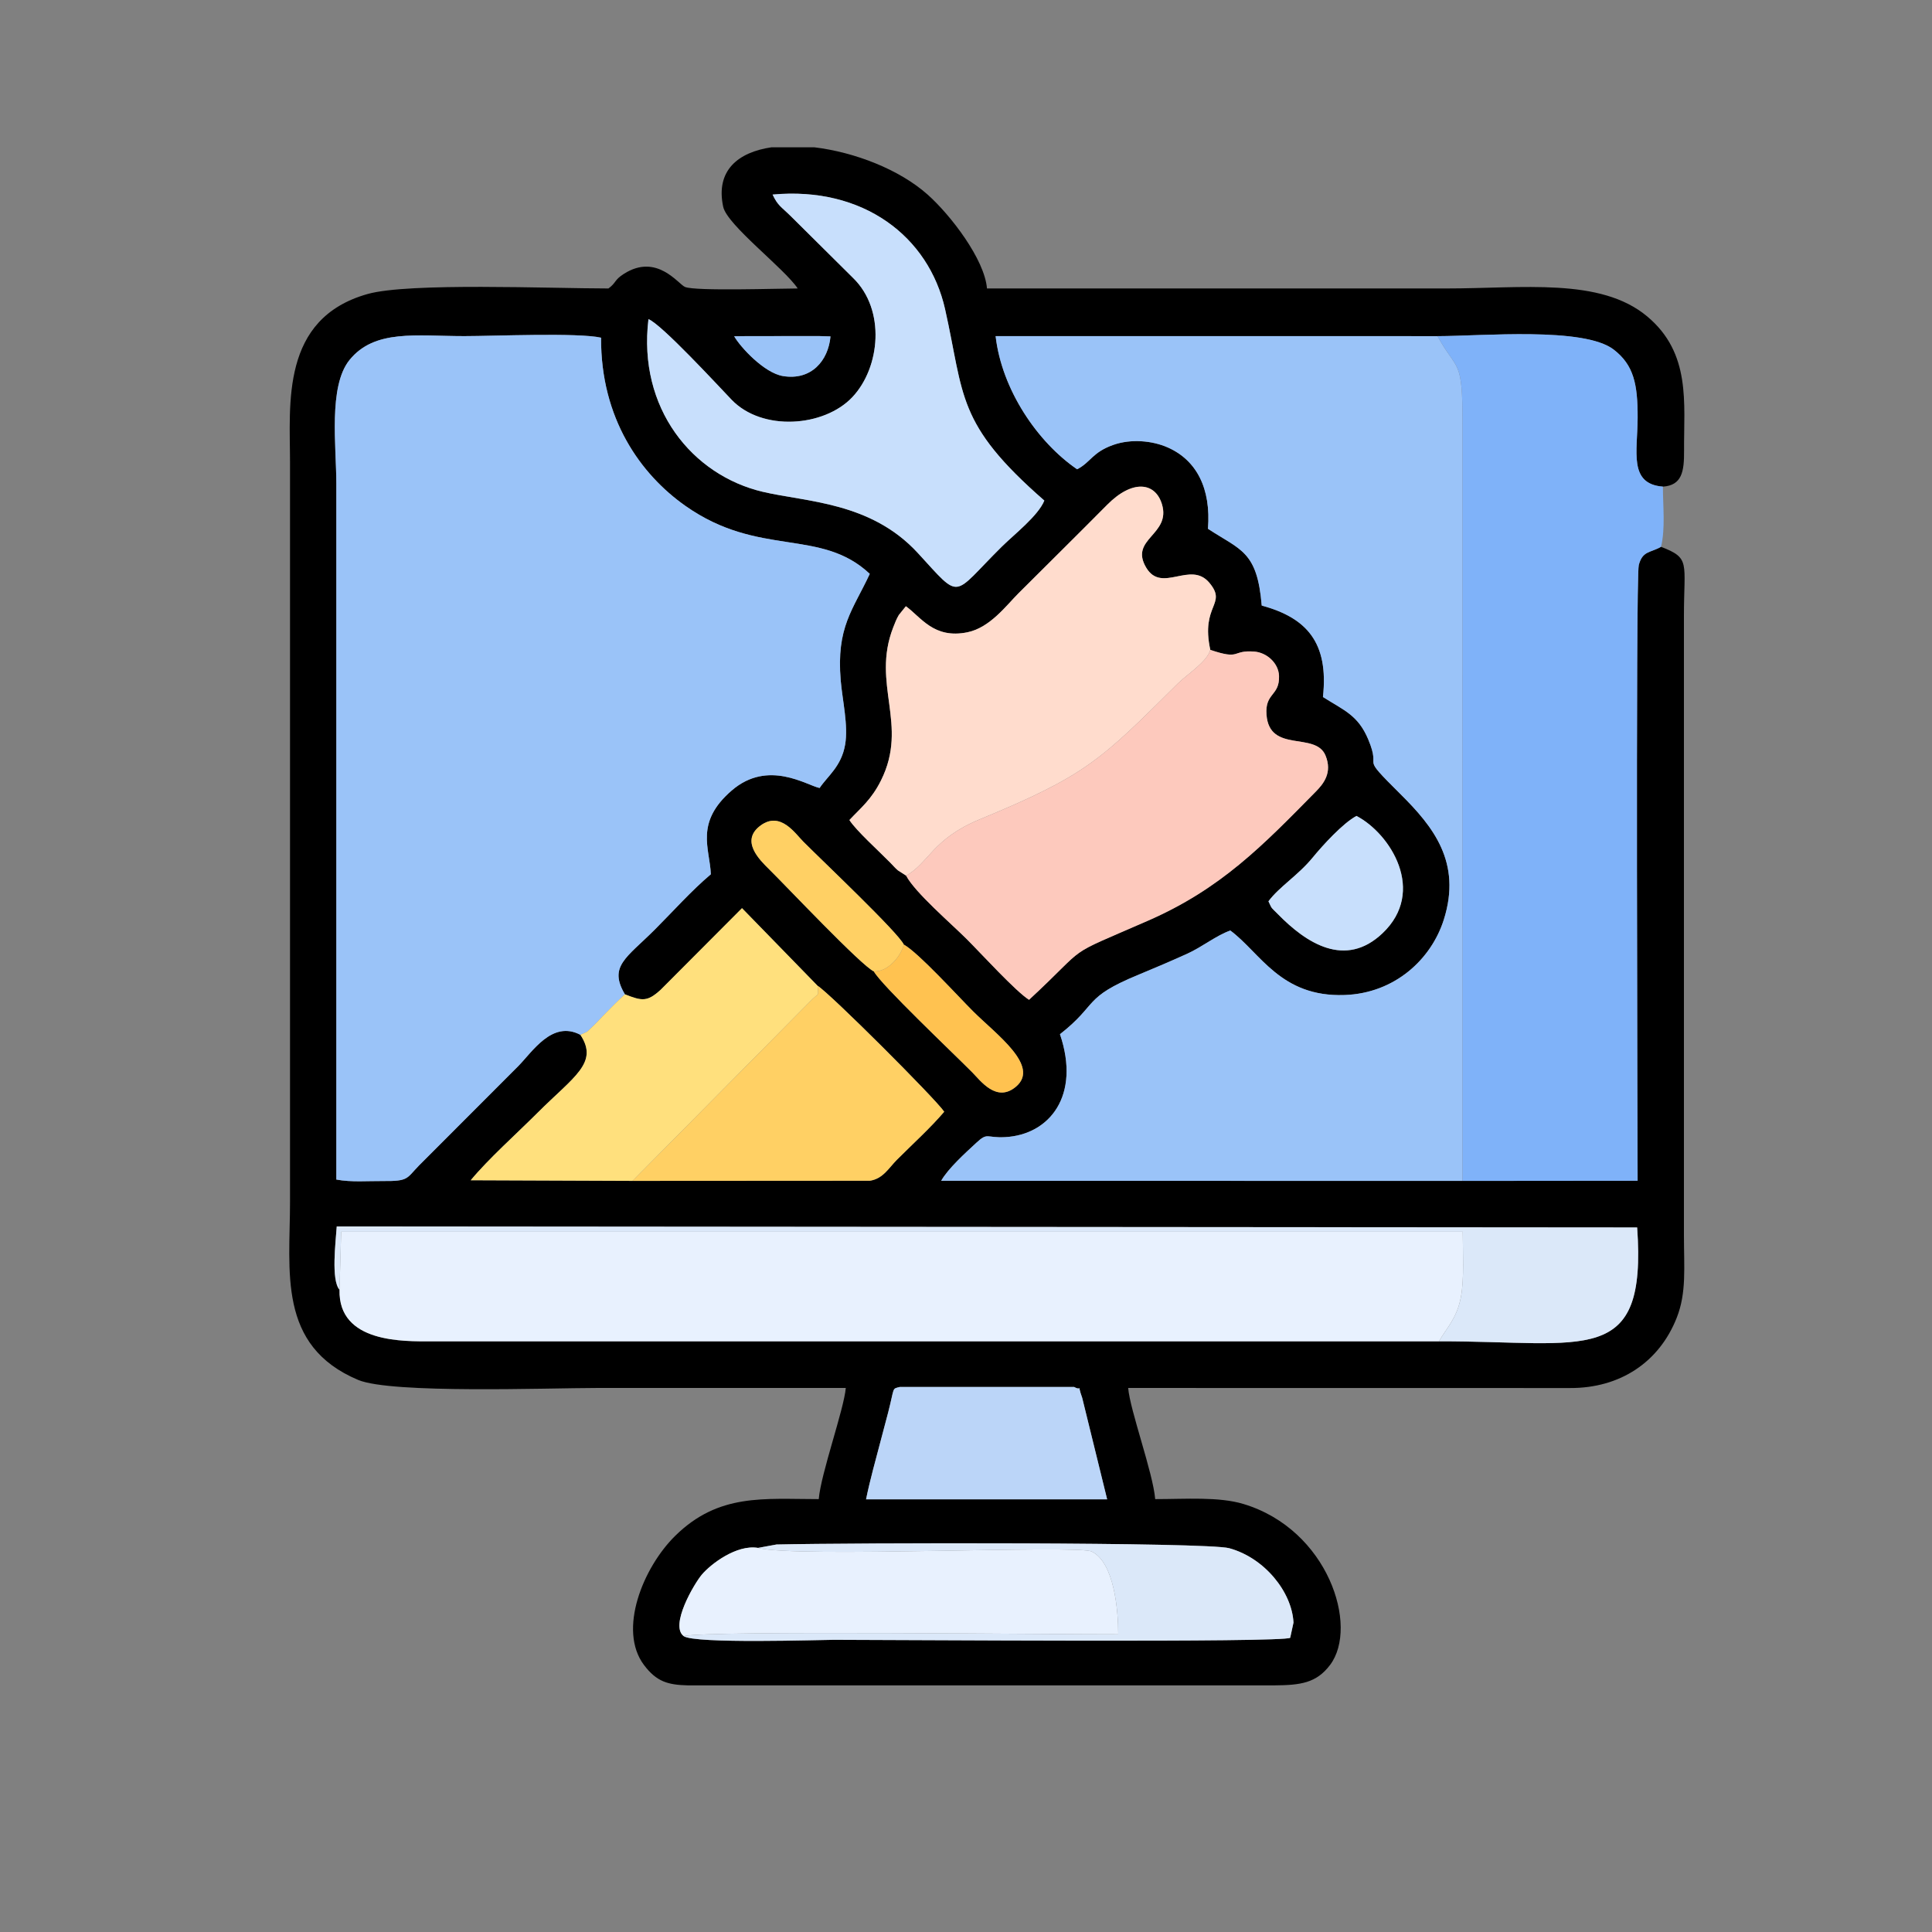
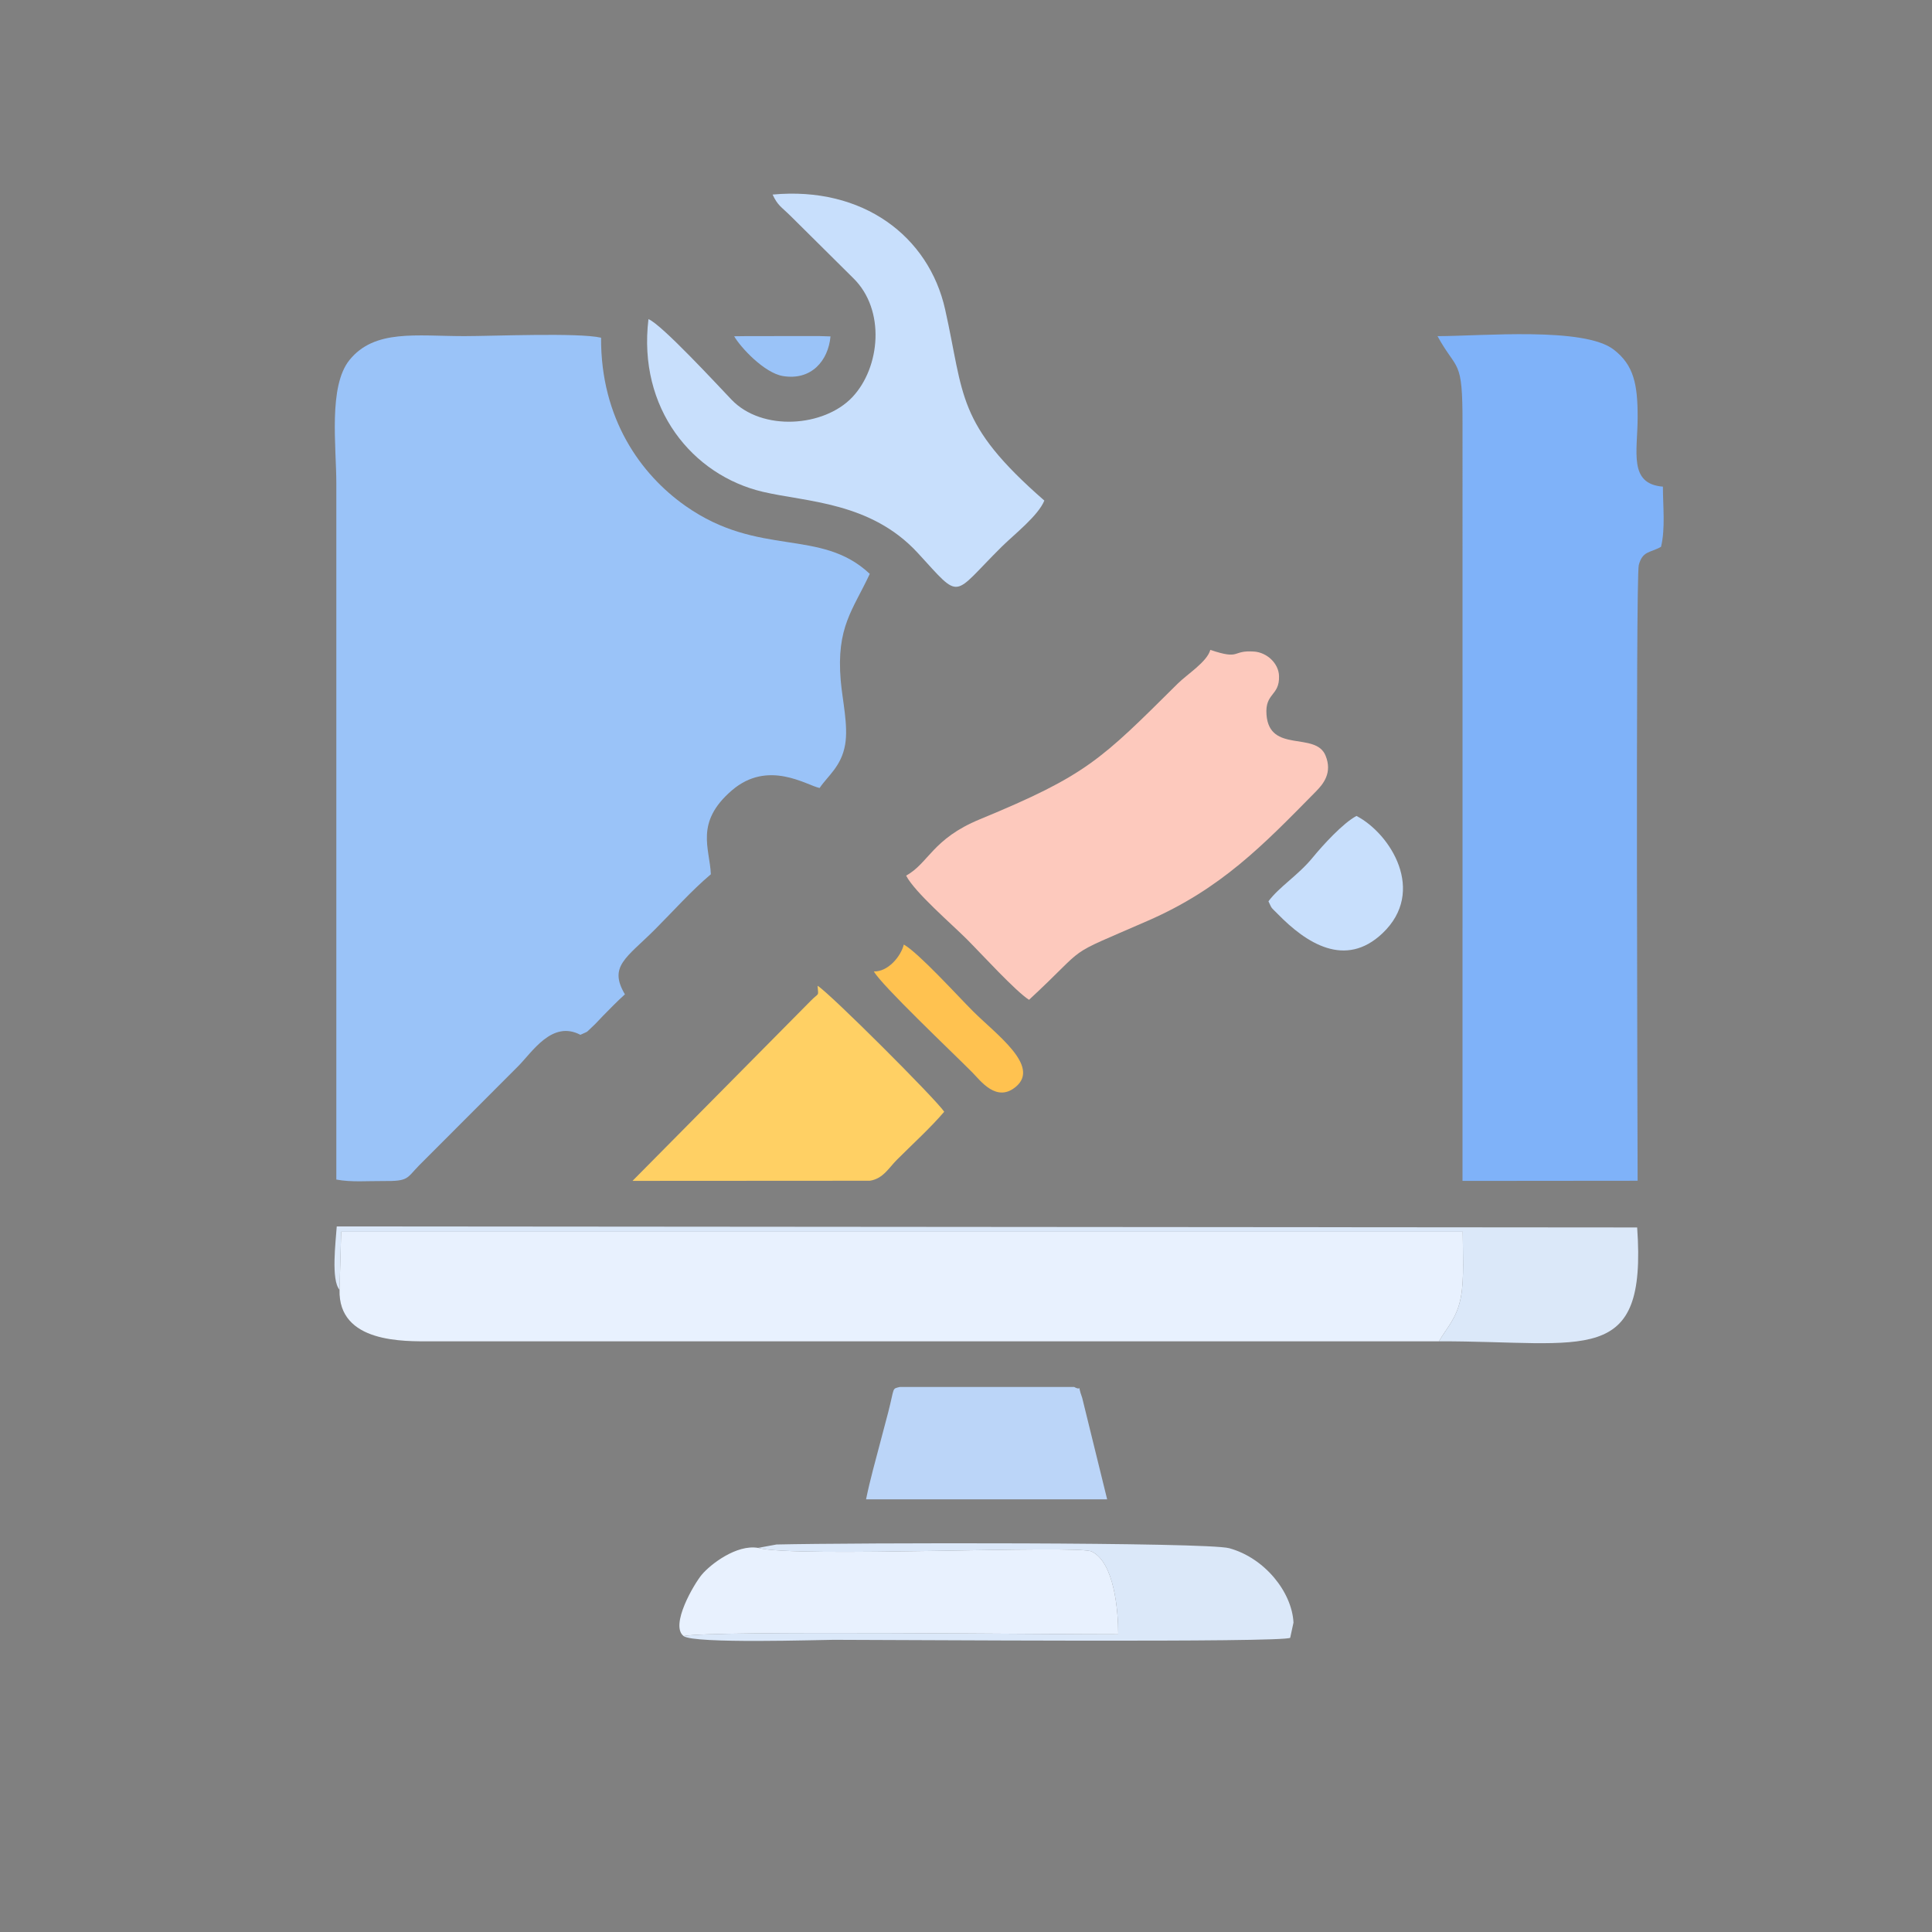
<svg xmlns="http://www.w3.org/2000/svg" xml:space="preserve" width="101.6mm" height="101.6mm" version="1.1" style="shape-rendering:geometricPrecision; text-rendering:geometricPrecision; image-rendering:optimizeQuality; fill-rule:evenodd; clip-rule:evenodd" viewBox="0 0 10160 10160">
  <rect x="0" y="0" width="10160" height="10160" fill="#808080" stroke="none" />
  <defs>
    <style type="text/css">
   
    .fil0 {fill:black}
    .fil2 {fill:#7FB2F9}
    .fil1 {fill:#9AC3F8}
    .fil10 {fill:#BBD5F8}
    .fil6 {fill:#C8DFFC}
    .fil9 {fill:#DBE8F9}
    .fil3 {fill:#E8F1FE}
    .fil5 {fill:#FDC9BD}
    .fil11 {fill:#FFC250}
    .fil8 {fill:#FFD064}
    .fil4 {fill:#FFDCCD}
    .fil7 {fill:#FFE07D}
   
  </style>
  </defs>
  <g id="Capa_x0020_1">
    <g id="_2434271742544">
-       <path class="fil0" d="M3986.37 8140.03l97.14 -17.86c399.92,-9.27 2262.02,-12.85 2380.66,19.52 186.05,50.81 329.85,230.27 338.06,391.13l-17.31 79.92c-32.81,26.27 -2072.97,10.73 -2400.27,10.73 -65.49,0 -735.86,22.22 -789.61,-19.73 -73.3,-56.03 54.57,-274.43 96.11,-323.56 45.66,-54 181.83,-159.31 295.22,-140.15zm71.28 -7365.56l223.78 0c213.24,25.6 448.3,116.71 596.83,248.91 120.57,107.31 299.27,339.63 312.09,493.59 805.7,0 1611.4,0 2417.1,0 399.69,0 808.05,-58.66 1054.16,146.47 232.77,193.98 192.84,456.55 194.54,707.3 0.73,109.02 -11.1,181.44 -111.26,188.38 -181.67,-14.09 -133.32,-183.76 -132.86,-363.09 0.49,-175.66 -20.45,-276.32 -125.82,-357.56 -156.45,-120.65 -689.17,-71.15 -926.61,-70.76l-2323.85 -0.15c32.32,282.24 220.85,558.21 428.54,700.26 71.56,-36.39 79.49,-89.38 190.94,-128.45 92.14,-32.28 203.12,-22.52 284.75,13.23 152.11,66.59 229.34,215.47 212.38,428.21 172.21,113.22 259.16,116.69 282.76,403.59 234.7,64.11 353.44,192.53 322.02,481.11 111.69,70.68 184.56,95.4 238.16,222.86 75.15,178.68 -57.17,62.88 169.77,288.06 171.58,170.25 322.98,357.96 227.79,659.43 -65.35,206.95 -256.12,387.55 -522.14,396.77 -336.78,11.68 -442.3,-221.82 -600.73,-339.26 -75.4,26.68 -146.42,85.85 -228.44,122.92 -82.91,37.45 -168.59,74.21 -254.12,109.48 -295.97,122.01 -209.65,153.34 -413.24,312.89 109.77,323.29 -55.07,529.06 -288.92,541.34 -100.56,5.28 -89.56,-27.15 -151.33,30.06 -58.38,54.09 -148.49,135.56 -184.53,199.54l2741.65 0.59 920.88 -0.84c0,-99.26 -11.31,-3170.41 6.08,-3237.59 19.54,-75.49 59.38,-63.64 117.01,-96.17 156.2,60.33 120.45,80.18 120.45,363.37l0 3254.37c0,173.6 14.37,303.67 -37.75,436.19 -91.52,232.75 -296.66,371.3 -562.2,369.88l-2322.68 -0.37c9.83,118.2 130.61,445.56 142.18,584.53 161.46,0 334.24,-13.55 464.13,25.62 445.78,134.42 608.14,644.26 455.39,846.5 -71.91,95.2 -154.87,106.32 -292.72,107.35l-80.63 0 -9.03 0 -2859.45 0 -135.89 0c-104.57,-2.63 -164.46,-19.46 -230.51,-107.51 -137.86,-183.78 -4.69,-512.44 164.53,-678.9 228.84,-225.14 467.04,-193.06 754.82,-193.06 11.16,-134.05 132.87,-472.6 142.18,-584.53 -437.09,0 -874.16,0 -1311.23,0 -249.75,0 -1078.2,31.27 -1253.12,-42.32 -426.08,-179.26 -358.28,-571.6 -358.28,-937.15l0 -3886.3c0,-307.61 -50.62,-758.25 408.23,-887.22 216.87,-60.96 959.33,-29.07 1266.35,-29.07 42.11,-30.84 28.98,-43.64 81.13,-76.86 173.66,-110.63 286.38,54.77 321.68,69.02 56.52,22.81 495.03,7.84 592.46,7.84 -71.44,-106.71 -371.29,-333.18 -391.95,-429.77 -40.6,-190.08 77.55,-286.76 254.53,-312.73zm496.76 7110.23c21.09,-103.34 51,-208.95 76.67,-307.02 13.57,-51.87 26.35,-98.44 39.76,-150.56 34.65,-134.53 18.03,-122.4 61.37,-133.43l916.28 0c50.25,27.28 10.69,-31.25 42.59,57.41l131.2 533.6 -1267.87 0zm3013.01 -831.04l-5299.7 0.07c-140.97,0.1 -489.59,10.71 -482.15,-271.13 -45.23,-50.98 -20.35,-249.86 -14.72,-333.03l6838.64 5.38c51.91,738.35 -266.67,597.44 -1042.07,598.71zm-896.92 -2313.89c57.06,-76.8 155.45,-135.86 232.77,-230.22 52.3,-63.79 159.11,-181.18 230.24,-218.72 178.97,93.52 369.46,396.71 136.62,617.19 -196.31,185.86 -401.45,51.44 -550.63,-101.45 -36.22,-37.1 -28.46,-22.56 -49,-66.8zm-1917.65 227.34c77.86,43.59 284.81,271.86 364.45,351.24 122.33,121.92 352.99,287.42 226.07,395.7 -102.49,87.42 -187.09,-31.12 -230.75,-75.07 -107.91,-108.55 -478.63,-459.53 -517.18,-530.53 -64.69,-28.83 -463.13,-450.91 -549.32,-535.68 -50.47,-49.65 -157,-152.2 -44.63,-232.89 103.18,-74.07 179.95,43.01 222.95,86.15 105.37,105.74 498.26,477.32 528.41,541.08zm-1466.57 261.88c90.61,35.53 117.54,40.38 188.52,-24.46l427.25 -428.64 397.37 408.04c62.13,36.77 621.83,595.95 665.99,662.41 -71.81,84.57 -166.04,169.8 -248.57,252.48 -43.42,43.51 -72.96,100.03 -142.52,110.44l-1248.12 0.75 -850.71 -3.3c93.71,-113.19 240.97,-244.35 351.45,-354.81 190.39,-190.39 323.39,-262.16 225.14,-410.05 -148.98,-78.46 -253.02,90.85 -327.55,165.45l-520.99 521.69c-66.65,68.31 -53.61,83.07 -187.92,81.84 -81.22,-0.75 -167.65,7.2 -246.9,-7.76l0 -3659.23c0,-195.87 -42.93,-511.84 69.27,-650.7 131.84,-163.14 351.63,-125.58 603.5,-125.58 154.58,0 598.57,-19.27 719.44,8.32 -2.35,425.52 208.05,718.77 443.68,884.57 388.18,273.15 710.09,113.79 969.39,357.33 -87.84,189.53 -177,278.35 -152.74,561.63 8.92,104.12 40.38,235.93 23.21,335.92 -19.81,115.58 -91.24,164.32 -134.31,228.61 -67.6,-13.88 -270.63,-151.56 -461.51,12.56 -196.46,168.96 -115.87,305.56 -110.41,441.08 -102.64,86.62 -199.03,195.31 -294.83,291.01 -148.88,148.71 -244.71,192.79 -157.13,340.4zm3078.55 -1811.39c164.14,55.35 109.4,-0.03 231.07,8.92 64.95,4.8 128.08,59.97 130.26,128.38 3.38,106.65 -74.71,87.34 -65.85,203.9 15.51,203.82 257.81,86.75 310.3,214.21 37.4,90.78 -11.19,149.33 -50.9,189.69 -278.09,282.63 -497.82,511.14 -884.38,679.8 -458.1,199.88 -294.91,110.37 -623.81,415.3 -69.75,-43.78 -252.05,-243.56 -326.43,-317.99 -81.09,-81.13 -274.4,-247.05 -319.92,-335l-43.57 -27.96c-13.89,-11.86 -25.45,-25.52 -39.37,-39.74 -60.33,-61.63 -181.15,-170.51 -215.29,-224.75 58.81,-63.23 115.52,-106.69 166.27,-208.64 146.79,-294.76 -52.55,-504.86 64.09,-804.57 8.79,-22.59 17.32,-44.81 29.58,-65.21l36.92 -45.86c79.68,57.09 146.46,173.1 323.74,136.9 118.97,-24.3 205.21,-141.85 268.33,-204.88 159.19,-158.92 308.23,-305.76 466.54,-465.52 133.67,-134.89 253.01,-118.36 287.96,-3.38 49.45,162.71 -173.96,181.05 -82.49,334.24 81.86,137.09 232.75,-39.43 331.95,79.26 96.2,115.13 -47.08,113.6 5,352.9zm-1997.36 -1648.49c-11.78,128.26 -101.38,233.09 -250.18,208.48 -97.83,-16.2 -222.09,-149.78 -256.49,-209.24l65.71 -0.79 379.16 -0.32 61.8 1.87zm119.25 -306.89l-325.1 -322.52c-55.44,-55 -69.99,-56.27 -98.73,-116.54 476.44,-44.39 821.36,220.74 907.15,603.06 102.5,456.83 56.2,599.72 521.92,1006.21 -32.36,79.95 -158.44,177.8 -223.58,242.19 -266.77,263.82 -208.27,287.11 -441.86,33.37 -247.76,-269.16 -586.08,-267.61 -815.72,-321.82 -369.28,-87.19 -657.51,-437.87 -600.69,-907.84 68.44,26.63 363.42,346.78 436.9,423.51 161.47,168.57 486.91,143.86 635.25,-13.23 147.1,-155.8 176.01,-459.18 4.46,-626.39z" />
      <path class="fil1" d="M3052.08 5441.85c51.29,-23.9 23.04,-6.1 64.44,-43.77 20.66,-18.81 33.65,-34.91 54.13,-55.57 42.08,-42.45 69.45,-71.5 115.63,-113.52 -87.58,-147.61 8.25,-191.69 157.13,-340.4 95.8,-95.7 192.19,-204.39 294.83,-291.01 -5.46,-135.52 -86.05,-272.12 110.41,-441.08 190.88,-164.12 393.91,-26.44 461.51,-12.56 43.07,-64.29 114.5,-113.03 134.31,-228.61 17.17,-99.99 -14.29,-231.8 -23.21,-335.92 -24.26,-283.28 64.9,-372.1 152.74,-561.63 -259.3,-243.54 -581.21,-84.18 -969.39,-357.33 -235.63,-165.8 -446.03,-459.05 -443.68,-884.57 -120.87,-27.59 -564.86,-8.32 -719.44,-8.32 -251.87,0 -471.66,-37.56 -603.5,125.58 -112.2,138.86 -69.27,454.83 -69.27,650.7l0 3659.23c79.25,14.96 165.68,7.01 246.9,7.76 134.31,1.23 121.27,-13.53 187.92,-81.84l520.99 -521.69c74.53,-74.6 178.57,-243.91 327.55,-165.45z" />
-       <path class="fil1" d="M7691.06 6210.19l0.04 -3982.31c0.67,-349.78 -27.27,-269.92 -131.5,-460.17l-2323.85 -0.15c32.32,282.24 220.85,558.21 428.54,700.26 71.56,-36.39 79.49,-89.38 190.94,-128.45 92.14,-32.28 203.12,-22.52 284.75,13.23 152.11,66.59 229.34,215.47 212.38,428.21 172.21,113.22 259.16,116.69 282.76,403.59 234.7,64.11 353.44,192.53 322.02,481.11 111.69,70.68 184.56,95.4 238.16,222.86 75.15,178.68 -57.17,62.88 169.77,288.06 171.58,170.25 322.98,357.96 227.79,659.43 -65.35,206.95 -256.12,387.55 -522.14,396.77 -336.78,11.68 -442.3,-221.82 -600.73,-339.26 -75.4,26.68 -146.42,85.85 -228.44,122.92 -82.91,37.45 -168.59,74.21 -254.12,109.48 -295.97,122.01 -209.65,153.34 -413.24,312.89 109.77,323.29 -55.07,529.06 -288.92,541.34 -100.56,5.28 -89.56,-27.15 -151.33,30.06 -58.38,54.09 -148.49,135.56 -184.53,199.54l2741.65 0.59z" />
      <path class="fil2" d="M7691.06 6210.19l920.88 -0.84c0,-99.26 -11.31,-3170.41 6.08,-3237.59 19.54,-75.49 59.38,-63.64 117.01,-96.17 23.46,-96.87 9.86,-214.15 9.86,-316.47 -181.67,-14.09 -133.32,-183.76 -132.86,-363.09 0.49,-175.66 -20.45,-276.32 -125.82,-357.56 -156.45,-120.65 -689.17,-71.15 -926.61,-70.76 104.23,190.25 132.17,110.39 131.5,460.17l-0.04 3982.31z" />
      <path class="fil3" d="M1785.57 6782.6c-7.44,281.84 341.18,271.23 482.15,271.13l5299.7 -0.07c37.12,-66.97 94.04,-118.97 115.26,-233.09 18.14,-97.61 9.57,-240.38 9.57,-343.1l-5898.08 0 -8.6 305.13z" />
-       <path class="fil4" d="M4765.17 4604.81c119.69,-66.54 137.76,-193.15 387.69,-296.33 561.18,-231.67 635.53,-311.48 1040.77,-713.65 49.2,-48.85 154.35,-114.59 171.2,-177.23 -52.08,-239.3 91.2,-237.77 -5,-352.9 -99.2,-118.69 -250.09,57.83 -331.95,-79.26 -91.47,-153.19 131.94,-171.53 82.49,-334.24 -34.95,-114.98 -154.29,-131.51 -287.96,3.38 -158.31,159.76 -307.35,306.6 -466.54,465.52 -63.12,63.03 -149.36,180.58 -268.33,204.88 -177.28,36.2 -244.06,-79.81 -323.74,-136.9l-36.92 45.86c-12.26,20.4 -20.79,42.62 -29.58,65.21 -116.64,299.71 82.7,509.81 -64.09,804.57 -50.75,101.95 -107.46,145.41 -166.27,208.64 34.14,54.24 154.96,163.12 215.29,224.75 13.92,14.22 25.48,27.88 39.37,39.74l43.57 27.96z" />
      <path class="fil5" d="M4765.17 4604.81c45.52,87.95 238.83,253.87 319.92,335 74.38,74.43 256.68,274.21 326.43,317.99 328.9,-304.93 165.71,-215.42 623.81,-415.3 386.56,-168.66 606.29,-397.17 884.38,-679.8 39.71,-40.36 88.3,-98.91 50.9,-189.69 -52.49,-127.46 -294.79,-10.39 -310.3,-214.21 -8.86,-116.56 69.23,-97.25 65.85,-203.9 -2.18,-68.41 -65.31,-123.58 -130.26,-128.38 -121.67,-8.95 -66.93,46.43 -231.07,-8.92 -16.85,62.64 -122,128.38 -171.2,177.23 -405.24,402.17 -479.59,481.98 -1040.77,713.65 -249.93,103.18 -268,229.79 -387.69,296.33z" />
      <path class="fil6" d="M4062.89 1023.16c28.74,60.27 43.29,61.54 98.73,116.54l325.1 322.52c171.55,167.21 142.64,470.59 -4.46,626.39 -148.34,157.09 -473.78,181.8 -635.25,13.23 -73.48,-76.73 -368.46,-396.88 -436.9,-423.51 -56.82,469.97 231.41,820.65 600.69,907.84 229.64,54.21 567.96,52.66 815.72,321.82 233.59,253.74 175.09,230.45 441.86,-33.37 65.14,-64.39 191.22,-162.24 223.58,-242.19 -465.72,-406.49 -419.42,-549.38 -521.92,-1006.21 -85.79,-382.32 -430.71,-647.45 -907.15,-603.06z" />
-       <path class="fil7" d="M3286.28 5228.99c-46.18,42.02 -73.55,71.07 -115.63,113.52 -20.48,20.66 -33.47,36.76 -54.13,55.57 -41.4,37.67 -13.15,19.87 -64.44,43.77 98.25,147.89 -34.75,219.66 -225.14,410.05 -110.48,110.46 -257.74,241.62 -351.45,354.81l850.71 3.3 935.9 -945.48c47.32,-48.45 41.81,-20.13 37.32,-80.6l-397.37 -408.04 -427.25 428.64c-70.98,64.84 -97.91,59.99 -188.52,24.46z" />
      <path class="fil3" d="M3595.04 8603.74c134.01,-30.5 1974.98,-8.09 2285.62,-9.27 0,-123.26 -20.28,-377.66 -139.64,-435.28 -76.39,-36.85 -1557.89,34.56 -1754.65,-19.16 -113.39,-19.16 -249.56,86.15 -295.22,140.15 -41.54,49.13 -169.41,267.53 -96.11,323.56z" />
      <path class="fil8" d="M3326.2 6210.01l1248.12 -0.75c69.56,-10.41 99.1,-66.93 142.52,-110.44 82.53,-82.68 176.76,-167.91 248.57,-252.48 -44.16,-66.46 -603.86,-625.64 -665.99,-662.41 4.49,60.47 10,32.15 -37.32,80.6l-935.9 945.48z" />
      <path class="fil9" d="M1785.57 6782.6l8.6 -305.13 5898.08 0c0,102.72 8.57,245.49 -9.57,343.1 -21.22,114.12 -78.14,166.12 -115.26,233.09 775.4,-1.27 1093.98,139.64 1042.07,-598.71l-6838.64 -5.38c-5.63,83.17 -30.51,282.05 14.72,333.03z" />
      <path class="fil10" d="M4554.41 7884.7l1267.87 0 -131.2 -533.6c-31.9,-88.66 7.66,-30.13 -42.59,-57.41l-916.28 0c-43.34,11.03 -26.72,-1.1 -61.37,133.43 -13.41,52.12 -26.19,98.69 -39.76,150.56 -25.67,98.07 -55.58,203.68 -76.67,307.02z" />
      <path class="fil9" d="M3595.04 8603.74c53.75,41.95 724.12,19.73 789.61,19.73 327.3,0 2367.46,15.54 2400.27,-10.73l17.31 -79.92c-8.21,-160.86 -152.01,-340.32 -338.06,-391.13 -118.64,-32.37 -1980.74,-28.79 -2380.66,-19.52l-97.14 17.86c196.76,53.72 1678.26,-17.69 1754.65,19.16 119.36,57.62 139.64,312.02 139.64,435.28 -310.64,1.18 -2151.61,-21.23 -2285.62,9.27z" />
      <path class="fil6" d="M6670.5 4739.77c20.54,44.24 12.78,29.7 49,66.8 149.18,152.89 354.32,287.31 550.63,101.45 232.84,-220.48 42.35,-523.67 -136.62,-617.19 -71.13,37.54 -177.94,154.93 -230.24,218.72 -77.32,94.36 -175.71,153.42 -232.77,230.22z" />
-       <path class="fil8" d="M4595.44 5108.45c73.59,3.04 142.3,-78.61 157.41,-141.34 -30.15,-63.76 -423.04,-435.34 -528.41,-541.08 -43,-43.14 -119.77,-160.22 -222.95,-86.15 -112.37,80.69 -5.84,183.24 44.63,232.89 86.19,84.77 484.63,506.85 549.32,535.68z" />
      <path class="fil11" d="M4595.44 5108.45c38.55,71 409.27,421.98 517.18,530.53 43.66,43.95 128.26,162.49 230.75,75.07 126.92,-108.28 -103.74,-273.78 -226.07,-395.7 -79.64,-79.38 -286.59,-307.65 -364.45,-351.24 -15.11,62.73 -83.82,144.38 -157.41,141.34z" />
-       <path class="fil1" d="M4367.47 1769.11l-61.8 -1.87 -379.16 0.32 -65.71 0.79c34.4,59.46 158.66,193.04 256.49,209.24 148.8,24.61 238.4,-80.22 250.18,-208.48z" />
+       <path class="fil1" d="M4367.47 1769.11l-61.8 -1.87 -379.16 0.32 -65.71 0.79c34.4,59.46 158.66,193.04 256.49,209.24 148.8,24.61 238.4,-80.22 250.18,-208.48" />
    </g>
  </g>
</svg>